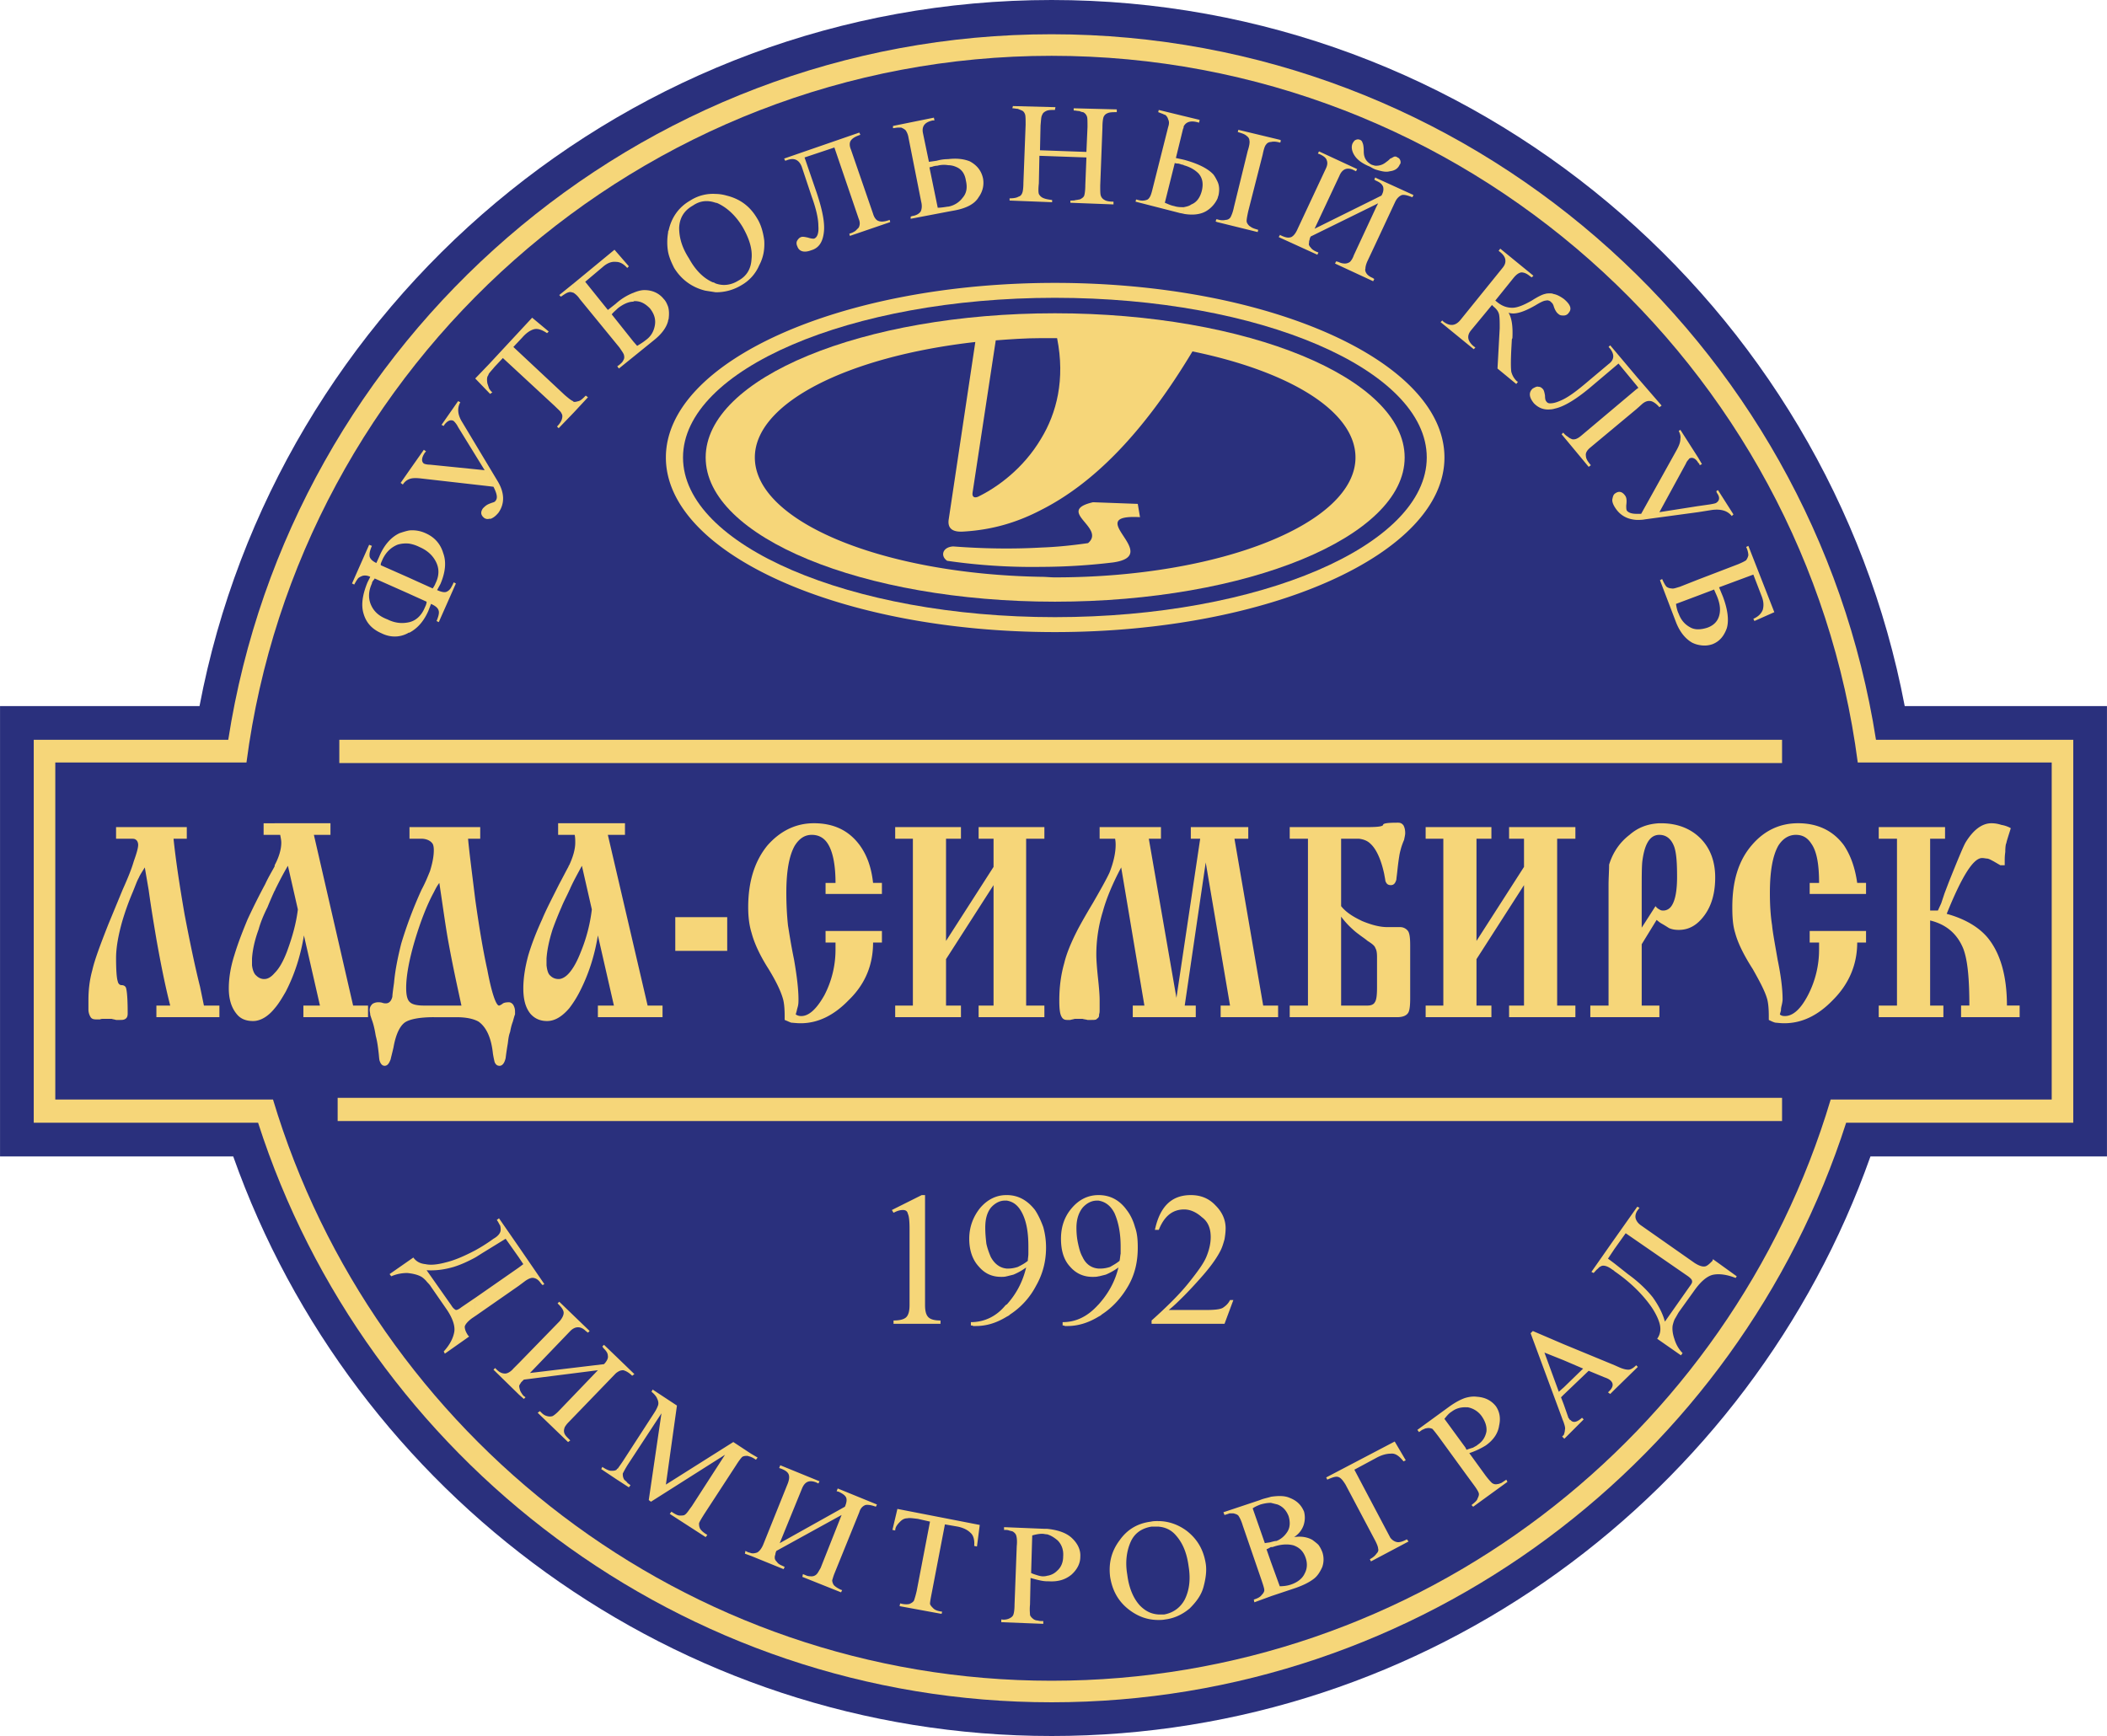
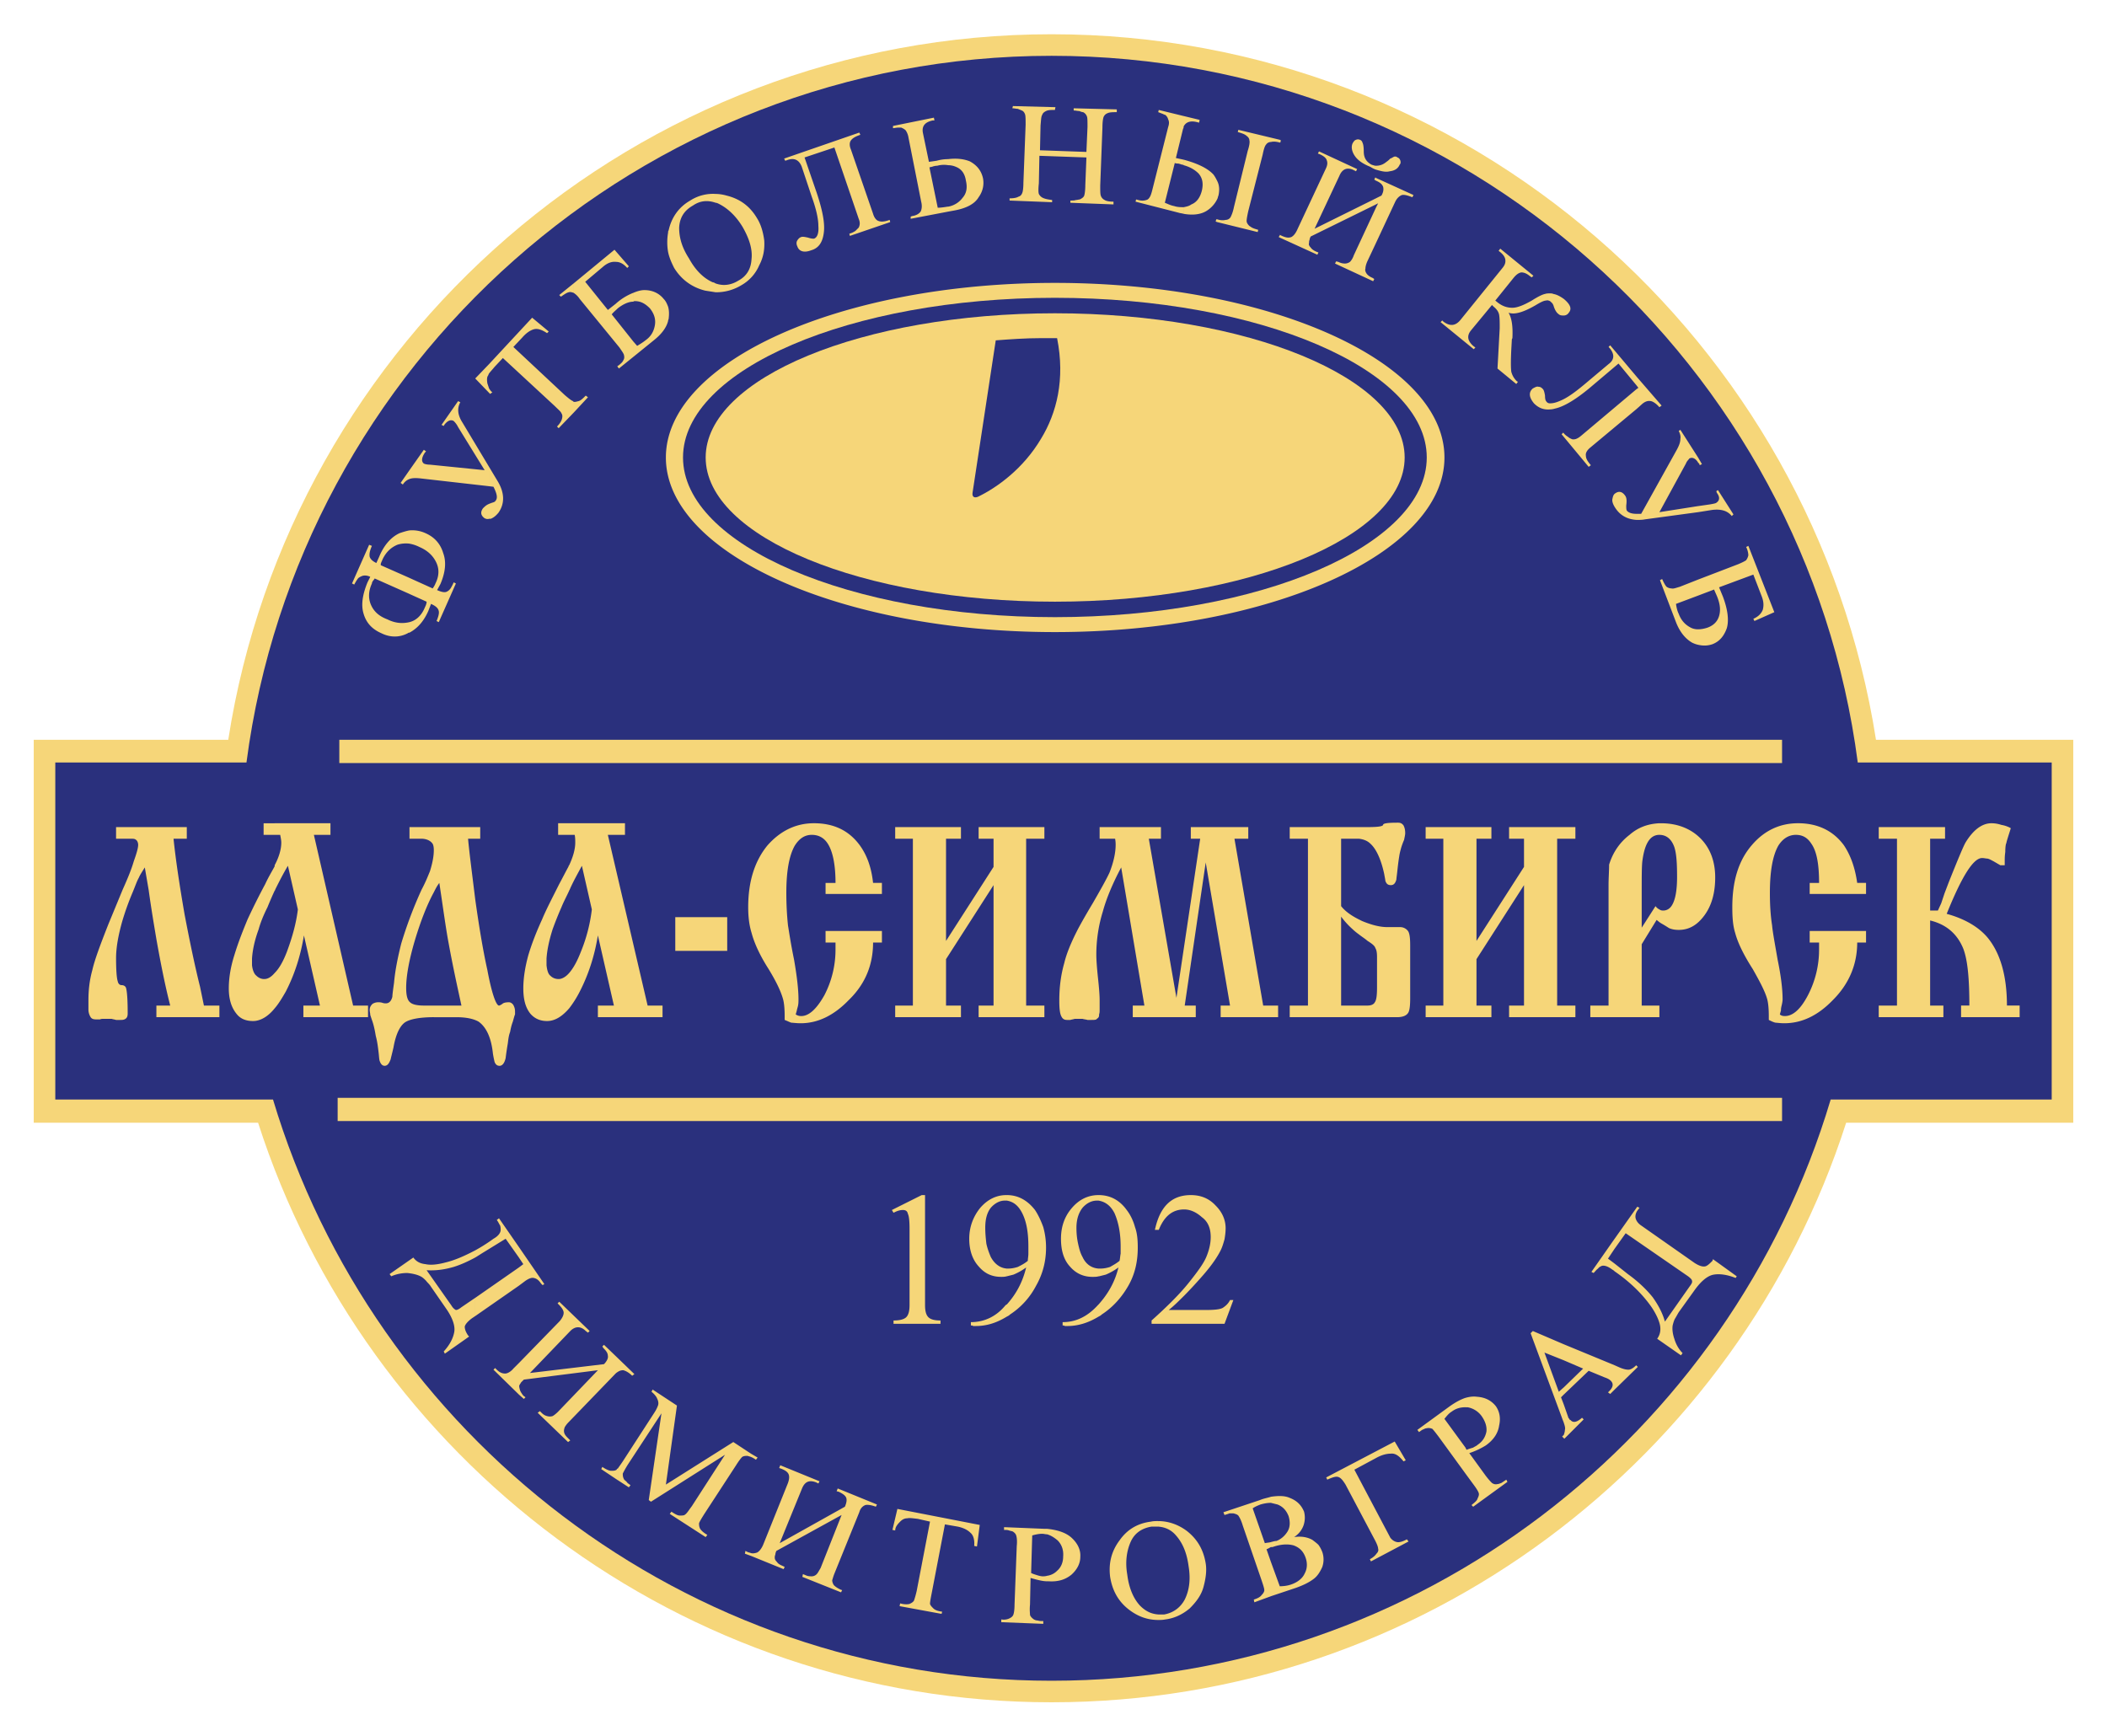
<svg xmlns="http://www.w3.org/2000/svg" width="2500" height="2060" viewBox="0 0 215.213 177.341">
-   <path d="M107.409 177.341c38.549 0 71.455-24.779 83.646-59.208h24.158V72.132h-20.658C186.767 31.156 150.587 0 107.409 0 64.288 0 28.165 31.156 20.376 72.132H0v46.001h23.819c12.191 34.429 45.154 59.208 83.59 59.208z" fill="#2a307d" />
  <path d="M107.409 173.897c37.873 0 70.157-24.947 81.164-59.207h23.197V75.576h-20.15c-6.378-40.751-41.711-72.077-84.211-72.077-42.388 0-77.777 31.325-84.098 72.077H3.443v39.115h22.916c11.006 34.26 43.235 59.206 81.05 59.206z" fill="#f6d679" />
  <path d="M5.645 112.32h22.238c10.272 34.26 42.106 59.376 79.526 59.376 37.534 0 69.367-25.116 79.583-59.376h22.577V77.89h-19.812c-5.306-40.638-40.243-72.189-82.349-72.189-41.993 0-76.93 31.551-82.235 72.189H5.645v34.43z" fill="#2a307d" />
  <path d="M164.923 141.952v-2.484l.507.226c.396.169.678.226.903.226.226 0 .508-.169.791-.452l.169.169-2.37 2.315zm0-12.079v-.79l1.354 1.072c1.016.734 1.863 1.524 2.541 2.371.564.791 1.016 1.637 1.241 2.484l2.54-3.613c.169-.226.283-.395.226-.564 0-.113-.169-.283-.395-.452l-6.378-4.402-1.128 1.581v-1.016l2.314-3.274.226.113-.17.226c-.225.282-.282.621-.225.847.056.225.225.507.564.733l5.474 3.838c.452.282.791.395 1.073.338.226-.057.451-.282.734-.564l.056-.17 2.428 1.75-.114.169c-.847-.338-1.637-.451-2.257-.338-.621.112-1.298.677-1.975 1.637l-1.581 2.201c-.169.283-.282.508-.395.678-.112.226-.169.452-.226.677-.056.395 0 .847.17 1.354.169.565.451 1.072.846 1.468l-.169.226-2.427-1.693c.282-.395.395-.847.282-1.411-.113-.508-.396-1.129-.847-1.806-.903-1.299-2.145-2.541-3.782-3.67zm0-3.33v1.016l-.678 1.016.678.508v.79c-.057-.056-.113-.112-.226-.169-.452-.338-.791-.451-1.073-.395-.112.057-.282.113-.395.282-.169.112-.283.282-.452.452l-.226-.113 2.372-3.387zm0 12.925v2.484l-.452.451-.226-.169c.509-.452.621-.847.283-1.185-.113-.113-.283-.226-.621-.339l-1.637-.677-2.54 2.428v-.734l1.975-1.918-1.975-.847v-1.637l5.193 2.143zm-5.193 7.45v-.338c.057-.169.113-.338.113-.508.057-.169 0-.395-.113-.733v-1.863l.452 1.298c0 .056.056.113.113.169 0 .057.057.112.113.112.282.339.677.226 1.185-.226l.169.17-1.975 1.975-.057-.056zm0-9.594v1.637l-1.976-.79 1.467 4.007.508-.452v.734l-.282.281.282.734v1.863c-.057-.169-.113-.283-.169-.452l-3.218-8.692.226-.226 3.162 1.356zm0 9.256v.338l-.169-.169.169-.169zm-10.046 3.951v-2.652l.113.226c.282-.113.508-.17.678-.226.169-.113.338-.169.451-.283.508-.338.791-.79.903-1.354.057-.508-.112-1.016-.452-1.524a2.256 2.256 0 0 0-1.468-.959h-.226v-.959c.395-.113.791-.169 1.186-.113.847.056 1.467.395 1.918.959.395.564.508 1.242.339 1.976-.113.79-.565 1.467-1.355 2.032a7.96 7.96 0 0 1-1.693.79l1.638 2.258c.338.452.564.677.677.79.169.113.339.169.565.113.112 0 .225-.057.395-.113l.507-.338.113.226-3.499 2.54-.17-.17c.339-.282.565-.451.621-.677.113-.226.17-.395.113-.565-.057-.169-.226-.451-.564-.902l-.79-1.075zm0-7.733v.959c-.507 0-.959.113-1.411.451-.283.17-.508.452-.734.734l2.145 2.935v2.652l-2.709-3.725c-.338-.451-.564-.734-.677-.847-.17-.057-.339-.113-.565-.057-.113 0-.226.057-.338.113-.169.056-.283.169-.452.282l-.169-.226 3.33-2.427c.564-.392 1.072-.675 1.58-.844zm-19.868 20.263v-3.5l.903 2.483c.395 0 .79-.056 1.128-.169.677-.226 1.186-.621 1.412-1.128.282-.508.282-1.073.112-1.581-.226-.677-.621-1.072-1.242-1.297-.621-.17-1.355-.113-2.145.169h-.169v-.508c.226-.057.395-.113.564-.113.452-.169.847-.508 1.129-.96.282-.451.282-1.016.112-1.58-.226-.564-.564-.959-1.128-1.185l-.678-.169v-.622c.79-.112 1.411-.112 1.919.113.733.283 1.185.733 1.468 1.411.112.452.112.903-.057 1.411-.169.451-.452.847-.959 1.186.733-.113 1.354 0 1.862.282.226.169.452.339.621.508.169.226.282.452.395.733a2.354 2.354 0 0 1 0 1.524c-.226.508-.508.959-.903 1.241-.451.338-1.016.621-1.806.903l-2.538.848zm12.643-15.804l1.129 1.918-.226.113c-.452-.564-.847-.847-1.298-.79-.508 0-1.016.169-1.524.452l-2.201 1.185 3.669 6.942c.169.226.395.395.677.452.226.056.621-.057 1.016-.282l.169.225-3.837 2.033-.114-.226c.339-.169.565-.395.678-.564.169-.169.226-.338.169-.508 0-.169-.112-.452-.281-.79l-3.049-5.758c-.282-.451-.507-.733-.79-.79-.226-.056-.564.057-1.072.283l-.113-.226 6.998-3.669zm-12.643 5.644v.622c-.338 0-.678.056-1.073.169-.282.113-.564.226-.79.395l1.242 3.556c.226-.057.452-.057.621-.113v.508c-.113.056-.283.169-.452.226l.452 1.298v3.5l-1.693.621-.057-.283c.396-.113.678-.282.791-.451.169-.169.282-.338.282-.508 0-.17-.112-.508-.282-1.017l-1.919-5.587c-.169-.564-.338-.847-.452-1.016-.113-.113-.282-.169-.508-.226h-.396c-.113.057-.338.113-.508.17l-.113-.282 3.726-1.242c.396-.17.791-.227 1.129-.34zm-11.513 12.587v-.564h.621c.903-.17 1.637-.678 2.088-1.524.451-.903.621-2.032.396-3.387-.17-1.298-.565-2.314-1.242-3.104-.508-.621-1.129-.902-1.862-.959v-.564c1.016 0 2.032.338 2.934 1.016 1.072.847 1.693 1.918 1.919 3.331.114.733 0 1.523-.226 2.37s-.733 1.524-1.411 2.202c-.734.621-1.581 1.016-2.483 1.128-.284.055-.509.055-.734.055zm0-10.103v.564h-.678c-1.016.169-1.75.678-2.145 1.581s-.564 2.032-.338 3.33c.169 1.355.621 2.427 1.298 3.161.564.564 1.128.847 1.863.903v.564c-1.073 0-2.033-.339-2.936-1.016-1.129-.847-1.75-1.976-1.976-3.387-.169-1.354.113-2.596.96-3.725.79-1.129 1.862-1.75 3.217-1.919.226-.056.452-.056.735-.056zm-11.346 6.152v-.564a1.747 1.747 0 0 0 1.016-.508c.395-.338.621-.847.621-1.467.056-.678-.169-1.242-.564-1.637-.339-.283-.678-.508-1.073-.621v-.564c1.073.112 1.919.395 2.483.902.621.565.96 1.242.903 1.976 0 .678-.338 1.298-.903 1.806-.621.508-1.354.734-2.314.678l-.169-.001zm0-5.362v.564c-.169 0-.338-.056-.507-.056-.282 0-.621.056-1.016.169l-.113 3.838c.226.112.451.169.621.226.169.056.395.112.564.112.113 0 .282 0 .451-.056v.564c-.507 0-1.072-.169-1.693-.339l-.056 2.709c-.057.565 0 .903 0 1.073.056.169.226.339.395.452a.81.81 0 0 0 .395.113c.169.056.338.056.564.056v.283l-4.29-.169v-.282c.338.057.621 0 .847-.113.226-.113.338-.226.395-.395.057-.17.113-.508.113-1.017l.226-5.983c.057-.507 0-.902-.057-1.072-.056-.169-.169-.282-.338-.395-.112-.056-.226-.056-.395-.112-.112-.057-.338-.057-.508-.057v-.281l4.121.169.281-.001zm-30.252 2.765v-.282c.226.056.452 0 .621-.057.226-.113.452-.395.621-.79l2.54-6.322c.113-.338.169-.621.057-.902-.113-.227-.339-.396-.79-.565l-.17-.056.113-.283 4.008 1.637-.114.226-.226-.112c-.733-.283-1.185-.057-1.468.677l-2.257 5.531 6.66-3.725c.169-.395.226-.734.113-.959-.113-.227-.395-.396-.733-.564l-.226-.057.113-.282 4.007 1.637-.112.226c-.452-.17-.847-.226-1.072-.17-.283.113-.509.339-.621.734l-2.54 6.265c-.113.282-.169.508-.226.677 0 .17.057.339.169.508.17.169.339.282.677.452l.169.057-.113.225-3.951-1.58.057-.283.282.114c.226.112.451.112.621.112a.711.711 0 0 0 .508-.226c.113-.112.226-.338.395-.621l2.145-5.418-6.66 3.668a1.036 1.036 0 0 0-.113.395c-.056.113-.056.226-.056.283 0 .169.056.282.225.451.114.17.283.282.565.395l.226.114-.113.226-3.331-1.356zm0-10.103v-.338l.678.395-.169.226c-.17-.113-.34-.226-.509-.283zm14.957 5.306l8.411 1.637-.283 2.201-.283-.057c.057-.677-.112-1.128-.395-1.354-.282-.283-.733-.508-1.298-.621l-1.298-.226-1.355 7.055c-.112.564-.169.903-.169 1.072.057.169.169.282.339.452.169.169.451.281.902.338l-.056.226-4.29-.79.057-.282c.395.112.733.112.959.056.226-.113.339-.169.452-.339a9.61 9.61 0 0 0 .283-1.016l1.354-7.055-1.242-.281c-.507-.057-.847-.114-1.072-.057-.282 0-.508.113-.733.338-.113.113-.226.226-.339.396a.911.911 0 0 0-.169.508l-.282-.057.507-2.144zm-14.957-5.644v.338c-.112-.057-.226-.057-.338-.112-.226 0-.395 0-.564.112-.113.113-.339.395-.621.847l-3.274 5.023c-.281.452-.451.733-.507.903 0 .17 0 .339.113.565.113.169.339.395.734.621l-.169.226-3.669-2.371.169-.226c.339.226.621.395.847.395.282 0 .451 0 .565-.113.169-.113.338-.395.676-.847l3.387-5.249-7.564 4.797-.225-.169 1.297-8.861-3.443 5.249c-.282.452-.452.791-.508.903 0 .169 0 .338.113.564.057.113.169.169.282.282.057.113.226.226.396.338l-.17.226-1.128-.734v-1.186c.112-.169.282-.395.507-.733l3.218-4.967c.226-.339.338-.621.395-.79.057-.226 0-.452-.113-.677-.056-.169-.282-.452-.565-.678l.113-.226 2.484 1.636-1.129 8.071 6.886-4.346 1.805 1.189zm0 10.16v.282l-.621-.226.056-.282.226.113c.113.056.226.056.339.113zm-13.602-18.513v-1.411l1.693 1.636-.226.169c-.339-.338-.677-.508-.903-.564a.942.942 0 0 0-.564.17zM53 127.39l2.596 3.781-.169.114-.169-.169c-.226-.339-.452-.508-.734-.565-.226-.056-.507.057-.847.283l-.677.506v-1.863l.451-.338-.451-.677v-1.072zm10.103 11.345v1.411a1.248 1.248 0 0 0-.283.226l-4.741 4.91a2.57 2.57 0 0 0-.396.509c-.056.169-.113.338-.056.564.056.226.226.395.452.62l.169.169-.226.169-3.104-2.991.226-.169.169.169c.17.169.339.282.565.338a.951.951 0 0 0 .564 0c.112-.057.338-.226.564-.452l4.064-4.233-7.563.959-.283.282c-.056.113-.113.169-.169.282-.056.113 0 .282.056.508.057.169.169.338.338.564l.226.169-.169.17-.506-.449v-3.218l4.176-4.29c.226-.282.396-.564.396-.847 0-.226-.169-.507-.508-.847l-.113-.112.17-.17 3.104 2.992-.169.169-.226-.169c-.508-.508-1.073-.508-1.581 0l-4.12 4.29 7.563-.903c.282-.282.451-.621.395-.847 0-.282-.169-.508-.452-.79l-.113-.17.17-.169 1.411 1.356zm0 11.287v1.186l-1.693-1.129.112-.226c.339.226.678.395.903.395.226 0 .395 0 .564-.113 0-.056.057-.113.114-.113zm-12.136-25.567L53 127.39v1.072l-1.355-1.918-2.201 1.354c-.283.169-.621.395-.904.564v-.733a17.206 17.206 0 0 0 1.863-1.185c.508-.283.733-.622.733-.904 0-.113 0-.282-.056-.451-.113-.169-.169-.338-.339-.564l.226-.17zM53 131.34l-4.459 3.104v-1.862L53 129.478v1.862zm0 7.902v3.218l-2.597-2.54.169-.169.169.169c.283.282.565.395.847.395.226 0 .565-.169.847-.508l.565-.565zm-4.46-4.798l-.338.226c-.451.339-.677.621-.734.847 0 .282.113.565.339.903l.112.113-2.483 1.75-.113-.226c.621-.677.959-1.354 1.072-1.975s-.169-1.468-.847-2.427l-1.523-2.201c-.169-.283-.396-.452-.509-.621-.169-.169-.338-.339-.564-.452-.338-.169-.79-.282-1.355-.338-.564 0-1.128.113-1.637.338l-.169-.226 2.427-1.693c.283.395.678.621 1.242.677.508.113 1.186.057 2.033-.169.959-.226 1.975-.678 3.047-1.242v.733c-.733.395-1.467.734-2.201.96-.96.281-1.863.395-2.766.338l2.54 3.612c.169.282.338.395.452.451.112 0 .281-.056.564-.282l1.411-.96v1.864zM112.207 134.501v-1.242c1.016-1.128 1.693-2.37 2.032-3.782a6.176 6.176 0 0 1-1.298.734l-.677.169h-.057v-.79h.226c.281 0 .621-.057.959-.169.282-.17.621-.339.96-.621.056-.226.056-.452.113-.734v-.733c0-1.355-.226-2.483-.621-3.387-.395-.79-.959-1.185-1.637-1.298v-.564c1.185 0 2.145.508 2.878 1.524.395.507.678 1.128.847 1.749.226.621.282 1.298.282 2.088 0 1.411-.282 2.709-.96 3.895-.677 1.186-1.58 2.202-2.709 2.935-.112.114-.226.169-.338.226zm5.756-8.861c.508-2.371 1.693-3.556 3.669-3.556 1.016 0 1.863.338 2.54 1.073.677.677 1.016 1.467 1.016 2.314 0 .396-.056.79-.112 1.128-.113.395-.226.791-.395 1.129-.395.79-1.072 1.749-2.145 2.935a43.64 43.64 0 0 1-1.524 1.637c-.564.564-1.072 1.072-1.637 1.523h3.781c.847 0 1.468-.056 1.75-.225.338-.226.564-.452.733-.791h.339l-.903 2.427h-7.45v-.339c1.637-1.467 2.878-2.709 3.782-3.837.902-1.129 1.523-1.976 1.806-2.652.282-.678.451-1.355.451-2.033 0-.903-.282-1.581-.903-2.032-.564-.508-1.185-.79-1.806-.79-1.186 0-2.032.677-2.597 2.088h-.395zm-5.756-3.556v.564h-.169c-.565 0-1.072.282-1.467.734-.395.508-.621 1.185-.621 2.032 0 .621.057 1.129.169 1.637.112.509.226.959.452 1.355.338.733.902 1.128 1.637 1.185v.79c-.169.057-.395.057-.621.057-.903 0-1.693-.339-2.314-1.072-.621-.678-.903-1.637-.903-2.822 0-1.186.339-2.258 1.129-3.161.731-.847 1.635-1.299 2.708-1.299zm0 11.175v1.242c-1.016.621-2.088.959-3.161.959h-.282c-.057-.057-.169-.057-.226-.057v-.339c1.354 0 2.539-.564 3.612-1.749l.057-.056zm-9.37 1.242v-1.242c1.016-1.128 1.637-2.37 1.976-3.782a6.176 6.176 0 0 1-1.298.734l-.677.169v-.79h.169c.283 0 .621-.057.96-.169.338-.17.677-.339 1.016-.621 0-.226.057-.452.057-.734v-.733c0-1.355-.17-2.483-.622-3.387-.395-.79-.902-1.185-1.58-1.298v-.564c1.129 0 2.088.508 2.878 1.524.339.507.621 1.128.847 1.749a7.8 7.8 0 0 1 .282 2.088c0 1.411-.339 2.709-1.016 3.895a7.793 7.793 0 0 1-2.653 2.935c-.113.114-.225.169-.339.226zm-11.739-10.893l3.048-1.524h.339v11.232c0 .621.112 1.016.338 1.241.226.226.621.338 1.242.338v.339h-4.798v-.339c.621 0 1.073-.112 1.298-.338.226-.226.338-.621.338-1.241v-7.79c0-.79-.057-1.298-.169-1.523-.057-.283-.226-.395-.508-.395-.338 0-.621.112-.959.282l-.169-.282zm11.739-1.524v.564h-.226c-.507 0-1.016.282-1.411.734-.395.508-.564 1.185-.564 2.032 0 .621.057 1.129.113 1.637.113.509.282.959.451 1.355.396.733.96 1.128 1.637 1.185v.79c-.226.057-.395.057-.564.057-.959 0-1.693-.339-2.314-1.072-.621-.678-.959-1.637-.959-2.822 0-1.186.395-2.258 1.128-3.161.734-.847 1.637-1.298 2.653-1.298l.056-.001zm0 11.175v1.242c-1.016.621-2.032.959-3.161.959h-.282c-.057-.057-.113-.057-.226-.057v-.339c1.354 0 2.596-.564 3.556-1.749.057.001.057-.056.113-.056zM34.486 112.15h147.539v2.37H34.486zM68.973 93.694h5.305v3.443h-5.305zM169.495 94.202v-1.298c.169.113.283.113.395.113.338 0 .677-.169.903-.564.338-.564.508-1.524.508-2.878 0-1.355-.057-2.371-.282-3.048-.283-.79-.791-1.242-1.524-1.242V84.1h.169c1.693 0 3.104.564 4.12 1.637.904.96 1.411 2.258 1.411 3.895 0 1.524-.338 2.822-1.072 3.838s-1.581 1.524-2.653 1.524c-.395 0-.677-.057-.959-.17-.114-.056-.338-.226-.847-.508l-.169-.114zm21.109-2.879h-5.757v-1.128h.959c0-1.863-.226-3.218-.79-4.008-.396-.621-.903-.903-1.58-.903-.734 0-1.355.395-1.807 1.129-.564 1.016-.847 2.596-.847 4.797 0 1.128.057 2.257.226 3.33.057.677.283 1.863.565 3.5.338 1.637.507 2.991.507 4.063 0 .169-.056.452-.112.677-.057.226-.057.395-.057.452l-.112.395c.112.113.281.169.508.169.847 0 1.636-.733 2.371-2.145a10.082 10.082 0 0 0 1.128-4.685v-.677h-.959v-1.185h5.757v1.185h-.903c0 2.257-.847 4.233-2.484 5.87-1.523 1.58-3.161 2.371-4.967 2.371-.451 0-.733-.057-.902-.057-.226-.057-.452-.169-.678-.282v-.395c0-.733-.056-1.354-.169-1.75-.226-.791-.734-1.75-1.468-3.048-.903-1.411-1.524-2.653-1.806-3.725-.226-.733-.283-1.58-.283-2.596 0-2.653.621-4.741 1.976-6.322 1.241-1.467 2.822-2.257 4.741-2.257 2.032 0 3.612.79 4.685 2.257.677 1.016 1.129 2.258 1.355 3.839h.903v1.129zm6.548 1.694h.79l.338-.734.338-1.016.452-1.186c.903-2.257 1.468-3.612 1.693-4.007.79-1.298 1.693-1.975 2.652-1.975.339 0 .678.057 1.016.169.339.057.677.169.96.338-.283.903-.452 1.412-.452 1.524-.057.057-.112.395-.112.903-.057.395-.057.677-.057.847v.507h-.452l-.678-.395c-.226-.113-.395-.226-.621-.282-.169 0-.338-.057-.564-.057-.903 0-2.088 1.919-3.612 5.701 1.862.508 3.274 1.355 4.177 2.427 1.298 1.58 1.976 3.895 1.976 6.942h1.298v1.186h-5.983v-1.186h.847c0-2.709-.169-4.627-.621-5.813-.621-1.523-1.75-2.483-3.386-2.878v8.692h1.354v1.186h-6.604v-1.186h1.863V85.679h-1.863v-1.185h6.773v1.185h-1.523v7.338zm-27.657-8.918v1.185c-.959 0-1.524.903-1.75 2.766-.056.621-.056 1.637-.056 2.992v3.725l1.411-2.202c.112.169.282.282.395.339v1.298l-.283-.226-1.523 2.483v6.265h1.806v1.186h-7.055v-1.186h1.862V92.565 90.42c0-.734.057-1.412.057-2.088.395-1.298 1.128-2.314 2.088-3.048.903-.79 1.919-1.129 3.048-1.185zm-30.704 19.811v-1.186h.902c.339 0 .622-.113.734-.338.169-.226.226-.734.226-1.524v-3.104c0-.452-.057-.733-.169-.903-.057-.226-.339-.451-.791-.734-.338-.282-.621-.452-.902-.677V93.92l.338.169c.96.395 1.806.621 2.597.621H143.023c.339 0 .621.169.791.395.169.226.226.734.226 1.467v5.419c0 .733-.057 1.185-.17 1.411-.169.338-.564.508-1.185.508h-3.894zm0-18.231v-1.185h.79c1.073 0 1.637-.057 1.693-.226 0-.169.508-.226 1.524-.226.225 0 .395.057.564.282.112.226.169.452.169.79 0 .169-.057.395-.112.678-.17.395-.283.733-.339.959a5.82 5.82 0 0 0-.169.79c-.057.339-.113.791-.169 1.298-.057.564-.113.903-.113 1.016-.112.395-.282.565-.564.565-.283 0-.452-.113-.564-.452 0-.113-.057-.339-.113-.677-.338-1.581-.847-2.596-1.411-3.104-.284-.282-.679-.452-1.186-.508zm16.876 4.741l-4.854 7.563v4.741h1.524v1.186h-6.717v-1.186h1.806V85.679h-1.806v-1.185h6.717v1.185h-1.524v10.442l4.854-7.563v-2.879h-1.524v-1.185h6.773v1.185h-1.863v17.045h1.863v1.186h-6.773v-1.186h1.524V90.42zm-16.876-5.926v1.185h-1.806v6.886c.395.508 1.016.96 1.806 1.355v1.523a5.818 5.818 0 0 1-.621-.508 8.464 8.464 0 0 1-1.185-1.298v9.087h1.806v1.186h-7.056v-1.186h1.863V85.679h-1.863v-1.185h7.056zm-80.655 18.513v-3.613c.395-.451.79-1.128 1.185-2.144a16.532 16.532 0 0 0 1.129-4.346l-1.016-4.459c-.452.847-.904 1.636-1.243 2.427 0 .056-.056.056-.056.113v-2.597c.395-.847.621-1.636.621-2.314 0-.226 0-.507-.057-.79h-.564v-1.185h5.7v1.185h-1.75l4.063 17.44h1.524v1.186h-6.604v-1.186h1.637l-1.637-7.167c-.339 2.088-.96 4.007-1.863 5.757a10.938 10.938 0 0 1-1.069 1.693zm31.946-11.684h-5.757v-1.128h1.016c0-1.863-.283-3.218-.791-4.008-.395-.621-.959-.903-1.637-.903-.733 0-1.297.395-1.749 1.129-.565 1.016-.847 2.596-.847 4.797 0 1.128.056 2.257.169 3.33.113.677.283 1.863.621 3.5.282 1.637.451 2.991.451 4.063 0 .169 0 .452-.056.677-.057.226-.113.395-.113.452l-.113.395a.953.953 0 0 0 .565.169c.79 0 1.58-.733 2.37-2.145a10.07 10.07 0 0 0 1.129-4.685v-.677h-1.016v-1.185h5.757v1.185h-.904c0 2.257-.79 4.233-2.483 5.87-1.524 1.58-3.161 2.371-4.911 2.371-.452 0-.79-.057-.96-.057-.169-.057-.395-.169-.677-.282v-.395c0-.733-.057-1.354-.17-1.75-.225-.791-.677-1.75-1.467-3.048-.903-1.411-1.467-2.653-1.75-3.725-.226-.733-.338-1.58-.338-2.596 0-2.653.677-4.741 1.975-6.322 1.298-1.467 2.878-2.257 4.741-2.257 2.088 0 3.612.79 4.685 2.257.733 1.016 1.185 2.258 1.354 3.839h.904v1.129h.002zm11.401-.903l-4.854 7.563v4.741h1.524v1.186h-6.717v-1.186h1.807V85.679h-1.807v-1.185h6.717v1.185h-1.524v10.442l4.854-7.563v-2.879h-1.524v-1.185h6.717v1.185h-1.863v17.045h1.863v1.186h-6.717v-1.186h1.524V90.42zm15.408 12.304l-2.37-14.11c-.903 1.693-1.524 3.218-1.862 4.459a14.972 14.972 0 0 0-.678 4.458c0 .509.057 1.299.169 2.371.113 1.016.169 1.806.169 2.258V103.175c0 .169 0 .283-.056.452 0 .113 0 .226-.057.283 0 .056-.112.112-.226.226-.112.056-.282.056-.508.056h-.395c-.169-.056-.338-.056-.507-.113h-.79c-.17.057-.283.057-.452.113h-.339c-.282 0-.451-.113-.564-.338-.169-.283-.226-.847-.226-1.637 0-1.411.169-2.653.508-3.839.226-.959.678-2.032 1.242-3.161.282-.564.847-1.58 1.693-2.991.847-1.468 1.411-2.484 1.693-3.104.395-1.016.62-1.976.62-2.823 0-.112 0-.338-.056-.621h-1.581v-1.185h6.265v1.185h-1.241l2.822 16.255 2.427-16.255h-.959v-1.185h5.87v1.185h-1.411l2.935 17.045h1.524v1.186h-5.87v-1.186h.959l-2.484-14.618-2.145 14.618h1.129v1.186h-6.435v-1.186h1.187zM58.136 84.099v1.185h-1.129v-1.185h1.129zm0 4.289v2.597c-.283.621-.565 1.128-.791 1.693a36.492 36.492 0 0 0-.903 2.257c-.338 1.072-.564 2.088-.621 2.991v.678c.057.508.169.903.395 1.072.226.226.508.338.847.338s.733-.226 1.073-.621v3.613c-.734.847-1.468 1.298-2.258 1.298-.677 0-1.242-.226-1.693-.734-.508-.621-.734-1.467-.734-2.596 0-1.016.17-2.145.508-3.387.338-1.129.791-2.314 1.411-3.668.395-.96 1.016-2.146 1.75-3.613.338-.621.621-1.185.959-1.806 0-.055 0-.055.057-.112zM44.307 103.91v-1.186h2.823l-.452-2.088c-.338-1.58-.621-2.991-.847-4.232-.226-1.186-.452-2.766-.733-4.685l-.226-1.523c-.226.282-.396.621-.565.959v-6.66h4.742v1.185h-1.241c.112 1.298.395 3.443.733 6.209.396 2.822.791 5.192 1.242 7.224.451 2.427.903 3.612 1.185 3.612.057 0 .169-.056.339-.169.112-.113.338-.169.677-.169.17 0 .339.113.452.283.113.226.169.395.169.677v.282c-.056.113-.112.338-.225.734-.17.451-.226.791-.283 1.072-.113.282-.169.621-.226 1.129a32.67 32.67 0 0 0-.226 1.524c-.112.508-.338.791-.621.791-.226 0-.395-.113-.508-.395a11.146 11.146 0 0 1-.169-.847c-.169-1.637-.677-2.709-1.468-3.274-.507-.282-1.241-.451-2.257-.451h-2.315zm0-19.416v2.314c0-.283-.056-.565-.169-.678-.226-.283-.621-.452-1.128-.452h-1.186v-1.185h2.483v.001zm0 2.37v4.29c-.733 1.355-1.354 2.992-1.918 4.854-.621 2.089-.904 3.726-.904 4.91 0 .734.113 1.242.395 1.468.226.226.734.338 1.411.338h1.016v1.186c-1.523 0-2.539.226-2.991.564-.508.395-.903 1.242-1.129 2.54-.169.734-.282 1.128-.282 1.185-.17.452-.339.678-.621.678-.226 0-.395-.17-.508-.508-.057-.169-.057-.452-.113-.903-.057-.451-.113-1.016-.282-1.637-.113-.677-.226-1.185-.395-1.637a50.177 50.177 0 0 1-.169-.507c0-.17-.057-.339-.057-.509 0-.282.112-.452.283-.621.169-.113.395-.169.564-.169.113 0 .283 0 .452.057a.998.998 0 0 0 .338.056c.338 0 .564-.226.678-.677 0-.17.057-.621.169-1.412.113-1.298.395-2.653.733-4.007a43.312 43.312 0 0 1 2.088-5.532c.452-.846.678-1.468.847-1.863.226-.733.395-1.467.395-2.144zm-16.255 16.143v-3.613c.452-.451.847-1.128 1.242-2.144.564-1.524.959-2.936 1.128-4.346l-1.016-4.459c-.507.847-.902 1.636-1.298 2.427 0 .056 0 .056-.056.113v-2.597c.452-.847.677-1.636.677-2.314 0-.226-.056-.507-.113-.79h-.564v-1.185h5.7v1.185h-1.693l4.007 17.44h1.524v1.186h-6.604v-1.186h1.692l-1.637-7.167c-.338 2.088-.959 4.007-1.863 5.757-.392.677-.731 1.241-1.126 1.693zm-12.079-.283h1.411c-.508-1.975-.959-4.232-1.411-6.772-.226-1.355-.508-2.992-.79-5.024l-.395-2.314c-.282.452-.508.79-.621 1.073-.17.282-.339.79-.621 1.467a27.387 27.387 0 0 0-1.072 2.992c-.395 1.411-.621 2.653-.621 3.725 0 1.185.057 2.032.169 2.37.057.283.226.395.395.395.226 0 .395.113.452.282.112.396.169 1.242.169 2.597 0 .282-.057.451-.226.564-.169.113-.338.113-.564.113h-.395c-.169-.056-.282-.056-.452-.113h-.847c-.112 0-.226 0-.338.057h-.395c-.282 0-.452-.057-.565-.226a1.472 1.472 0 0 1-.226-.791v-.959c0-1.016.113-2.032.395-3.048.226-1.016.791-2.54 1.637-4.685l1.468-3.556c.507-1.129.902-2.088 1.128-2.878.282-.791.452-1.354.452-1.694 0-.226-.113-.452-.226-.507-.112-.113-.282-.113-.564-.113h-1.468v-1.185h7.225v1.185h-1.354c.225 2.202.621 4.798 1.128 7.733.508 2.652 1.016 5.136 1.58 7.394l.396 1.918h1.58v1.186h-6.435v-1.186h.001zm12.079-18.625v1.185h-1.129v-1.185h1.129zm0 4.289v2.597a37.778 37.778 0 0 0-.734 1.693c-.452.902-.733 1.636-.902 2.257-.395 1.072-.621 2.088-.678 2.991v.678c.057.508.226.903.452 1.072.226.226.508.338.79.338.395 0 .733-.226 1.073-.621v3.613c-.678.847-1.468 1.298-2.202 1.298s-1.298-.226-1.693-.734c-.508-.621-.791-1.467-.791-2.596 0-1.016.169-2.145.564-3.387.338-1.129.791-2.314 1.354-3.668a71.002 71.002 0 0 1 1.806-3.613c.282-.621.621-1.185.96-1.806l.001-.112zM34.656 75.576h147.369v2.371H34.656zM173.446 65.868v-1.581c.282 0 .621-.056.959-.169.621-.226 1.016-.621 1.186-1.185.169-.564.112-1.185-.17-1.919-.113-.283-.226-.508-.338-.79l-1.637.621v-1.637l4.121-1.581c.395-.169.621-.282.79-.396.113-.169.169-.281.226-.507a2.1 2.1 0 0 0-.226-.847l.226-.113 2.652 6.773-2.031.902-.112-.226c.507-.226.79-.508.959-.903.112-.395.112-.847-.112-1.411l-.847-2.202-3.5 1.299.395.959c.507 1.355.621 2.428.395 3.217-.283.791-.734 1.354-1.468 1.637-.509.171-.96.171-1.468.059zm0-13.547v-.62l1.185-.169c.339-.057.621-.113.678-.169.338-.226.395-.565.057-1.017l-.057-.169.169-.113 1.581 2.484-.169.169c-.452-.564-1.128-.733-2.031-.621l-1.413.225zm0-5.08v-.507l.396.677-.226.113-.057-.169c-.056-.057-.113-.057-.113-.114zm0-.507v.507c-.282-.45-.621-.564-.903-.395-.057.113-.226.226-.338.508l-2.709 4.966 3.951-.62v.62l-5.418.734c-.282.057-.564.057-.847.057v-.621h.452l3.61-6.49c.283-.508.396-.846.396-1.185.056-.282-.057-.564-.17-.791l.17-.113 1.806 2.823zm0 12.474v1.637l-2.257.847c.056.338.113.677.282 1.016.226.621.621 1.073 1.129 1.354.283.17.564.226.847.226v1.581a2.726 2.726 0 0 1-.621-.226c-.677-.395-1.242-1.072-1.637-2.088l-1.637-4.29.226-.113c.169.395.338.677.451.79a.901.901 0 0 0 .508.169c.169.057.452-.056.847-.169l1.862-.734zm-6.265-17.441v-2.032l.169-.113-.169-.226v-.902l2.54 2.935-.226.17c-.283-.339-.621-.565-.847-.621-.283-.057-.564 0-.903.282l-.564.507zm0-3.273v.902l-1.862-2.257-2.935 2.483c-1.354 1.129-2.54 1.862-3.443 2.088-.226.057-.395.113-.621.113v-.621c.282 0 .564-.057.959-.226.734-.283 1.524-.847 2.54-1.693l2.483-2.088c.621-.452.621-1.016.113-1.637l-.113-.113.169-.169 2.71 3.218zm0 1.241l-5.7 4.797c-.339.282-.622.395-.903.338-.113-.056-.282-.113-.395-.226-.169-.113-.339-.226-.508-.452l-.169.169 2.766 3.331.226-.169c-.339-.395-.508-.677-.508-.959-.057-.282.112-.564.452-.847l4.741-3.951v-2.031h-.002zm0 12.756v.621c-.959-.057-1.693-.452-2.201-1.242-.226-.338-.339-.678-.282-.903.057-.282.112-.451.282-.564.395-.282.733-.169 1.016.226.169.227.169.564.113 1.016 0 .226 0 .395.057.508.168.225.506.338 1.015.338zm-8.861-21.73v-.79c.113 0 .226 0 .338.056.338.057.677.226 1.072.508.678.564.847 1.016.508 1.411a.593.593 0 0 1-.508.283c-.226 0-.395 0-.564-.169-.17-.114-.339-.396-.452-.734-.057-.226-.169-.395-.282-.452.001-.057-.057-.057-.112-.113zm0-.79v.79c-.113-.057-.283-.113-.395-.057-.226 0-.565.169-1.129.509-1.185.677-2.088.959-2.709.733.339.564.452 1.411.395 2.597l-.056.113-.056 1.016c-.057 1.129-.057 1.919 0 2.314.112.395.281.678.564.959l.113.057-.169.226-1.918-1.58.225-4.12c0-.565 0-1.017-.056-1.355-.057-.338-.282-.621-.565-.847l-.169-.169-2.145 2.596c-.452.565-.339 1.072.226 1.581l.225.169-.169.169-3.386-2.765.169-.17.113.113c.677.507 1.242.452 1.75-.169l4.289-5.306c.283-.338.338-.621.283-.902-.057-.283-.283-.565-.678-.847l.169-.226 3.387 2.765-.169.17-.17-.113c-.338-.282-.62-.395-.902-.395-.283.056-.508.226-.79.564l-1.863 2.314.282.226c.452.338.903.508 1.468.508.508 0 1.186-.283 1.976-.734.621-.395 1.073-.621 1.354-.677.166-.057.336-.057.506-.057zm0 11.232v.621c-.678.056-1.186-.17-1.637-.621-.508-.621-.564-1.129-.113-1.524.226-.113.395-.226.564-.169.226 0 .339.112.452.226.113.112.169.338.226.677 0 .339.057.508.113.565.112.168.225.225.395.225zm-17.78-16.369v-3.612l.226-.452-.226.112v-.621l.565-.282c.226-.395.226-.678.169-.903-.113-.282-.339-.452-.734-.621v-.281l3.838 1.749-.113.226c-.451-.169-.79-.282-1.072-.226-.282.113-.508.338-.677.678l-1.976 4.233zm0-7.506v-.396c.395 0 .734-.113 1.072-.396.169-.113.283-.225.396-.338.169-.057.226-.113.339-.169a.346.346 0 0 1 .395.056c.169.056.226.169.282.282.057.169.057.339-.056.451-.169.396-.508.621-1.016.678-.395.113-.847.001-1.412-.168zm0-.395v.396a2.659 2.659 0 0 1-.564-.283c-.847-.338-1.354-.733-1.637-1.185-.282-.452-.338-.903-.169-1.242.112-.17.169-.283.338-.339a.485.485 0 0 1 .395 0c.169.057.226.169.283.339.056.112.112.395.112.847 0 .677.282 1.072.791 1.354.169.056.338.113.451.113zm0 1.242v.281l-.169-.112.113-.226.056.057zm0 2.087l-6.265 3.105 2.54-5.418c.283-.678.791-.903 1.467-.565l.226.113.113-.226-3.895-1.806-.113.225.169.057c.395.169.677.395.734.621.113.282.056.564-.113.903l-2.879 6.152c-.169.395-.395.677-.621.79-.283.114-.564.057-.959-.112l-.226-.112V24.271l3.838 1.75.113-.226-.282-.113c-.226-.112-.395-.226-.508-.395-.169-.169-.225-.339-.169-.452 0-.112 0-.225.056-.338 0-.112.057-.226.113-.338l6.66-3.274v-.623h.001zm0 .96v3.612l-.902 1.919c-.114.282-.169.508-.169.677-.057.169 0 .338.112.508.113.17.338.339.621.452l.169.113-.113.226-3.895-1.807.113-.226.226.057c.226.113.452.169.678.169a.906.906 0 0 0 .507-.169c.114-.113.283-.338.395-.678l2.258-4.853zm-9.82-6.66v-.283l.112.057-.057.226h-.055zm0-.283v.283c-.395-.113-.678-.113-.903-.057a.59.59 0 0 0-.508.283c-.113.112-.226.451-.339 1.016l-1.468 5.757c-.113.508-.169.847-.169 1.016 0 .169.113.339.282.508.112.057.226.169.395.226.113.057.338.113.508.169l-.056.226-4.121-1.016v-.283c.339.113.621.113.847.057a.59.59 0 0 0 .508-.283c.057-.112.226-.452.338-1.016l1.412-5.757c.169-.508.225-.903.169-1.073 0-.169-.113-.338-.282-.452-.169-.169-.508-.282-.903-.395l.057-.226 4.233 1.017zm0 9.765v.226l-.113-.057.113-.169zm-6.379-3.725c.057-.113.057-.226.114-.338.112-.508.112-1.016-.114-1.468v1.806zm0-1.806v1.806a2.92 2.92 0 0 1-1.128 1.242c-.564.339-1.355.452-2.314.282v-.677c.283-.057.564-.113.79-.283.565-.225.903-.733 1.073-1.411.169-.733.056-1.297-.338-1.749-.395-.395-.903-.678-1.524-.847v-.564c1.468.395 2.483.903 3.048 1.523.168.227.281.452.393.678zm0 3.894v.283l-.169-.057.057-.226h.112zm-3.443-9.482v-1.073l1.637.396-.057.282-.225-.057c-.677-.168-1.129.001-1.355.452zm0-1.072v1.073c0 .057 0 .169-.057.226l-.733 2.991.79.17v.564c-.057-.057-.113-.057-.169-.057-.169-.057-.338-.112-.395-.112-.057 0-.226 0-.339-.057l-1.016 4.063c.282.113.621.282.959.339.338.113.677.113.959.113v.677c-.169-.056-.338-.056-.507-.113l-4.403-1.128.056-.226.226.057c.395.113.734.056.96-.057.226-.169.338-.452.452-.903l1.637-6.49c.112-.339.112-.565 0-.791-.057-.226-.169-.338-.282-.451-.057 0-.169-.057-.283-.113-.169-.057-.282-.113-.451-.169l.056-.226 2.54.62zm-24.044 9.764v-.508a2.344 2.344 0 0 0 1.467-.903c.396-.451.508-1.016.338-1.75-.112-.733-.451-1.185-1.016-1.411a1.989 1.989 0 0 0-.79-.169v-.621c.903-.113 1.637 0 2.202.226.733.395 1.185.959 1.354 1.749.112.621 0 1.298-.452 1.919-.395.678-1.242 1.129-2.484 1.354l-.619.114zm9.313-5.701l-.057 2.823c-.056.508-.056.902 0 1.072.057.113.17.282.396.395s.508.169.96.226v.226l-4.346-.17v-.226c.395 0 .733-.056.903-.169.226-.056.339-.226.395-.395.057-.113.114-.508.114-1.016l.226-5.926c0-.565 0-.903-.057-1.072-.057-.169-.169-.339-.338-.395-.113-.057-.283-.113-.395-.169-.17 0-.339-.057-.565-.057l.057-.226 4.346.112-.056.283c-.395 0-.677 0-.903.112-.226.113-.339.226-.395.396-.113.169-.113.508-.169 1.072l-.056 2.54 4.741.169.112-2.539c0-.565 0-.96-.056-1.073a.761.761 0 0 0-.395-.452c-.113 0-.226-.056-.396-.113-.169 0-.338-.056-.564-.056v-.226l4.403.113v.282c-.396 0-.734 0-.959.113a.685.685 0 0 0-.396.395c-.056.17-.112.508-.112 1.072l-.226 5.927c0 .508 0 .847.057 1.016a.757.757 0 0 0 .395.452c.169.113.508.169.903.169v.281l-4.402-.169v-.226c.226 0 .452 0 .564-.056.169 0 .283-.057.395-.057.226-.113.396-.226.452-.395.057-.169.113-.564.113-1.072l.113-2.822-4.802-.169zm-9.313.339v.621a2.573 2.573 0 0 0-1.128.056c-.226 0-.339.056-.395.056-.113.057-.226.057-.396.113l.847 4.12c.283 0 .678-.057 1.016-.113h.057v.508l-3.837.733v-.226l.169-.056c.395-.057.678-.226.847-.452.113-.226.169-.564.056-1.016l-1.297-6.548a1.796 1.796 0 0 0-.283-.733c-.169-.169-.338-.226-.452-.283h-.338c-.169 0-.338.057-.508.057v-.226l4.177-.847.057.283h-.169c-.79.169-1.129.564-1.016 1.241l.621 2.991.79-.113a4.403 4.403 0 0 1 1.182-.166zM73.093 29.857v-.902c.79.282 1.58.169 2.314-.282.846-.452 1.297-1.186 1.354-2.201.113-1.017-.226-2.088-.903-3.274-.677-1.128-1.523-1.918-2.427-2.37-.112-.057-.226-.113-.338-.113v-.903c.338 0 .733.056 1.128.169 1.355.338 2.371 1.072 3.104 2.314.396.621.621 1.411.734 2.257.056.847-.057 1.693-.508 2.54a4.247 4.247 0 0 1-1.806 2.032 4.952 4.952 0 0 1-2.652.733zm7.111-13.433l-.112-.226 7.676-2.653.112.226c-.507.169-.79.338-.959.564-.169.226-.169.564 0 .959l2.257 6.547c.113.396.339.678.564.734.282.113.677.057 1.129-.113l.057.226-4.121 1.411-.057-.226c.226-.057.452-.169.621-.283l.338-.338c.113-.226.169-.508 0-.903l-2.483-7.281-3.048 1.017 1.242 3.612c.564 1.693.847 3.047.733 4.007-.112 1.016-.507 1.637-1.297 1.863-.734.282-1.242.112-1.412-.395-.113-.226-.113-.452 0-.621.113-.169.226-.282.396-.339.169-.056.395 0 .677.057.339.113.508.113.621.113.339-.113.508-.565.451-1.298 0-.734-.226-1.75-.677-2.992l-1.016-3.048c-.281-.733-.79-.959-1.523-.677l-.169.057zm-7.111 3.387v.903c-.791-.282-1.581-.226-2.314.282-.904.508-1.355 1.242-1.411 2.258 0 1.016.282 2.032 1.016 3.161.677 1.242 1.523 2.032 2.427 2.427.112 0 .169.057.282.113v.902c-.339-.057-.734-.112-1.072-.169-1.355-.338-2.427-1.129-3.161-2.314-.282-.564-.508-1.072-.621-1.637v-1.975c0-.057 0-.17.057-.226.282-1.298 1.016-2.371 2.201-3.048a4.282 4.282 0 0 1 2.596-.677zm-4.855 12.982v-1.468c.113.395.113.79.057 1.242 0 .057-.057.113-.057.226zm0-9.031v1.975a5.844 5.844 0 0 1 0-1.975zm0 7.563v1.468c-.169.677-.677 1.354-1.467 1.976l-2.088 1.692v-1.58l.395.452c.283-.169.565-.339.847-.564.564-.396.847-.903.96-1.524.112-.621-.057-1.185-.508-1.75-.452-.451-.903-.733-1.524-.733-.056 0-.112 0-.169.057v-.903c.395-.169.79-.282 1.129-.282.847 0 1.523.339 1.975.903.225.224.338.506.45.788zm-3.555-1.411v.903c-.508 0-1.073.282-1.58.677-.226.226-.452.396-.621.621l2.201 2.766v1.58l-1.468 1.186-.169-.226c.338-.226.564-.451.621-.621.113-.169.113-.339.057-.565-.057-.169-.226-.395-.452-.733l-4.063-4.967a2.125 2.125 0 0 0-.621-.621v-.959l4.176-3.443 1.468 1.693-.169.169c-.338-.395-.733-.621-1.128-.621-.452-.057-.903.113-1.355.508l-1.806 1.523 2.314 2.879.79-.621a5.896 5.896 0 0 1 1.805-1.128zm-6.096 12.248v-1.129c.112.057.281 0 .507-.056.226-.057.452-.283.734-.565l.226.17-1.467 1.58zm0-13.207v.959c-.17-.057-.339-.113-.508-.057-.226.057-.452.226-.79.452l-.169-.169 1.467-1.185zm0 12.078v1.129l-1.524 1.58-.169-.169c.281-.283.451-.564.507-.79.057-.226.057-.396-.056-.564-.056-.17-.339-.395-.677-.734l-5.306-4.91-.847.903c-.225.282-.451.508-.564.677v-.959l4.403-4.741 1.693 1.411-.169.169c-.508-.338-.96-.507-1.355-.395-.395.113-.79.395-1.185.847l-.903.959 5.249 4.911c.396.338.678.564.847.621-.001.055.056.055.056.055zm-8.636 11.966v-1.524c.113-.056.169-.056.282-.112.226-.057.338-.113.396-.226.226-.282.112-.734-.226-1.412l-.452-.056v-1.976l.847 1.411c.734 1.186.79 2.314.113 3.274-.282.338-.508.507-.791.621h-.169zm0-12.869l.113.113.226-.169c-.17-.113-.226-.226-.339-.395v.451zm-8.128 14.054a3.242 3.242 0 0 1 1.637.283c.903.395 1.524 1.071 1.807 2.032.338.902.226 1.975-.283 3.161l-.338.621c.507.226.847.282 1.073.112.112-.057.226-.169.338-.338.057-.114.169-.283.282-.565l.226.113-1.75 3.951-.226-.113c.169-.395.283-.79.226-1.016-.057-.282-.282-.507-.79-.733l-.283.733c-.452 1.016-1.073 1.75-1.919 2.202v-1.073c.678-.169 1.242-.678 1.581-1.524.112-.226.169-.395.169-.564l-1.75-.79v-1.637l2.371 1.072c.112-.169.226-.338.282-.508.396-.79.396-1.524.056-2.202-.338-.677-.903-1.185-1.693-1.523a3.606 3.606 0 0 0-1.016-.339v-1.355zm8.128-16.989v.959c-.057.057-.057.169-.112.226-.114.169-.114.452-.057.79l.169.508v.452l-1.411-1.467 1.411-1.468zm0 10.498v1.976l-6.942-.79c-.508-.057-.903-.057-1.186.056v-.902l1.468-2.088.226.169-.112.112c-.339.508-.395.903-.113 1.129.113.056.339.113.621.113l5.588.564-2.711-4.402c-.169-.339-.338-.508-.451-.621-.282-.169-.621-.057-.96.395l-.056.112-.226-.112 1.692-2.427.226.113c-.338.621-.282 1.298.226 2.088l2.71 4.515zm0 3.782v1.524c-.169.056-.338 0-.452-.057-.395-.282-.451-.621-.169-1.016.17-.169.339-.338.621-.451zm-13.997 8.128l1.749-3.951.283.113c-.226.508-.283.847-.226 1.129.112.282.338.452.678.621l.282-.621c.508-1.242 1.242-2.032 2.088-2.427.339-.113.677-.226 1.016-.283v1.354c-.451-.056-.902 0-1.242.114-.677.283-1.185.79-1.523 1.524-.057.169-.113.225-.113.282-.056.056-.056.169-.056.282l2.934 1.298v1.637l-3.555-1.581a.773.773 0 0 1-.17.226c-.056.113-.112.169-.112.282-.339.733-.395 1.468-.114 2.146.283.676.791 1.185 1.694 1.523.79.395 1.524.452 2.257.283v1.073c-.056 0-.112 0-.169.056-.847.452-1.806.452-2.709 0-.902-.395-1.523-1.016-1.806-1.975-.283-.903-.114-1.976.395-3.218l.282-.564c-.339-.169-.677-.169-.903-.057-.112.057-.282.113-.395.283a4.77 4.77 0 0 0-.338.564l-.227-.113zm5.869-11.571v.902a1.328 1.328 0 0 0-.677.565l-.226-.17.903-1.297zM107.748 64.57c21.9 0 39.792-8.015 39.792-17.836s-17.892-17.835-39.792-17.835c-21.843 0-39.735 8.014-39.735 17.835S85.905 64.57 107.748 64.57z" fill="#f6d679" />
  <path d="M107.748 63.045c20.94 0 37.985-7.337 37.985-16.312s-17.045-16.311-37.985-16.311c-20.883 0-37.985 7.336-37.985 16.311s17.101 16.312 37.985 16.312z" fill="#2a307d" />
  <path d="M107.748 61.465c19.642 0 35.728-6.604 35.728-14.731s-16.086-14.731-35.728-14.731-35.671 6.604-35.671 14.731 16.029 14.731 35.671 14.731z" fill="#f6d679" />
  <g fill="#2a307d">
    <path d="M99.902 50.742c1.976-.96 4.628-2.879 6.434-5.927 1.581-2.596 2.483-6.04 1.637-10.272h-1.637c-1.58 0-3.161.113-4.628.226l-2.371 15.577c-.056.396.17.565.565.396z" />
-     <path d="M121.802 35.897c-5.08 8.466-10.216 13.546-15.465 16.199-2.596 1.355-5.136 2.032-7.845 2.201-.733.057-1.806 0-1.58-1.298l2.709-18.062C86.638 36.405 77.1 41.146 77.1 46.734c0 6.547 13.039 11.91 29.237 12.191.508 0 .96.057 1.411.057 16.933 0 30.704-5.531 30.704-12.248 0-4.741-6.773-8.805-16.65-10.837zm-8.128 21.561a62.515 62.515 0 0 1-7.337.451 60.317 60.317 0 0 1-9.594-.621c-.734-.508-.452-1.411.621-1.468 2.991.226 5.983.283 8.974.114 1.637-.057 3.217-.226 4.797-.452 1.863-1.581-3.386-3.273.508-4.177l4.572.169.226 1.355c-6.097-.338 2.482 3.895-2.767 4.629z" />
  </g>
-   <path d="M107.748 58.982c16.933 0 30.704-5.531 30.704-12.248 0-4.741-6.773-8.805-16.65-10.837-7.563 12.643-15.296 17.835-23.311 18.4-.733.057-1.806 0-1.58-1.298l2.709-18.062C86.638 36.405 77.1 41.146 77.1 46.734c0 6.717 13.772 12.248 30.648 12.248zm-11.006-1.693c5.474.79 11.401.79 16.932.169 5.25-.734-3.33-4.967 2.766-4.628l-.226-1.355-4.572-.169c-3.895.903 1.354 2.596-.508 4.177-4.458.677-9.199.621-13.771.338-1.073.056-1.355.959-.621 1.468zm11.231-22.747h-.226c-2.088 0-4.12.056-6.039.226l-2.371 15.577c-.057.396.169.565.564.396 3.67-1.749 9.879-6.999 8.072-16.199z" fill="none" />
+   <path d="M107.748 58.982c16.933 0 30.704-5.531 30.704-12.248 0-4.741-6.773-8.805-16.65-10.837-7.563 12.643-15.296 17.835-23.311 18.4-.733.057-1.806 0-1.58-1.298l2.709-18.062C86.638 36.405 77.1 41.146 77.1 46.734c0 6.717 13.772 12.248 30.648 12.248zm-11.006-1.693c5.474.79 11.401.79 16.932.169 5.25-.734-3.33-4.967 2.766-4.628l-.226-1.355-4.572-.169c-3.895.903 1.354 2.596-.508 4.177-4.458.677-9.199.621-13.771.338-1.073.056-1.355.959-.621 1.468zm11.231-22.747h-.226c-2.088 0-4.12.056-6.039.226c-.057.396.169.565.564.396 3.67-1.749 9.879-6.999 8.072-16.199z" fill="none" />
</svg>